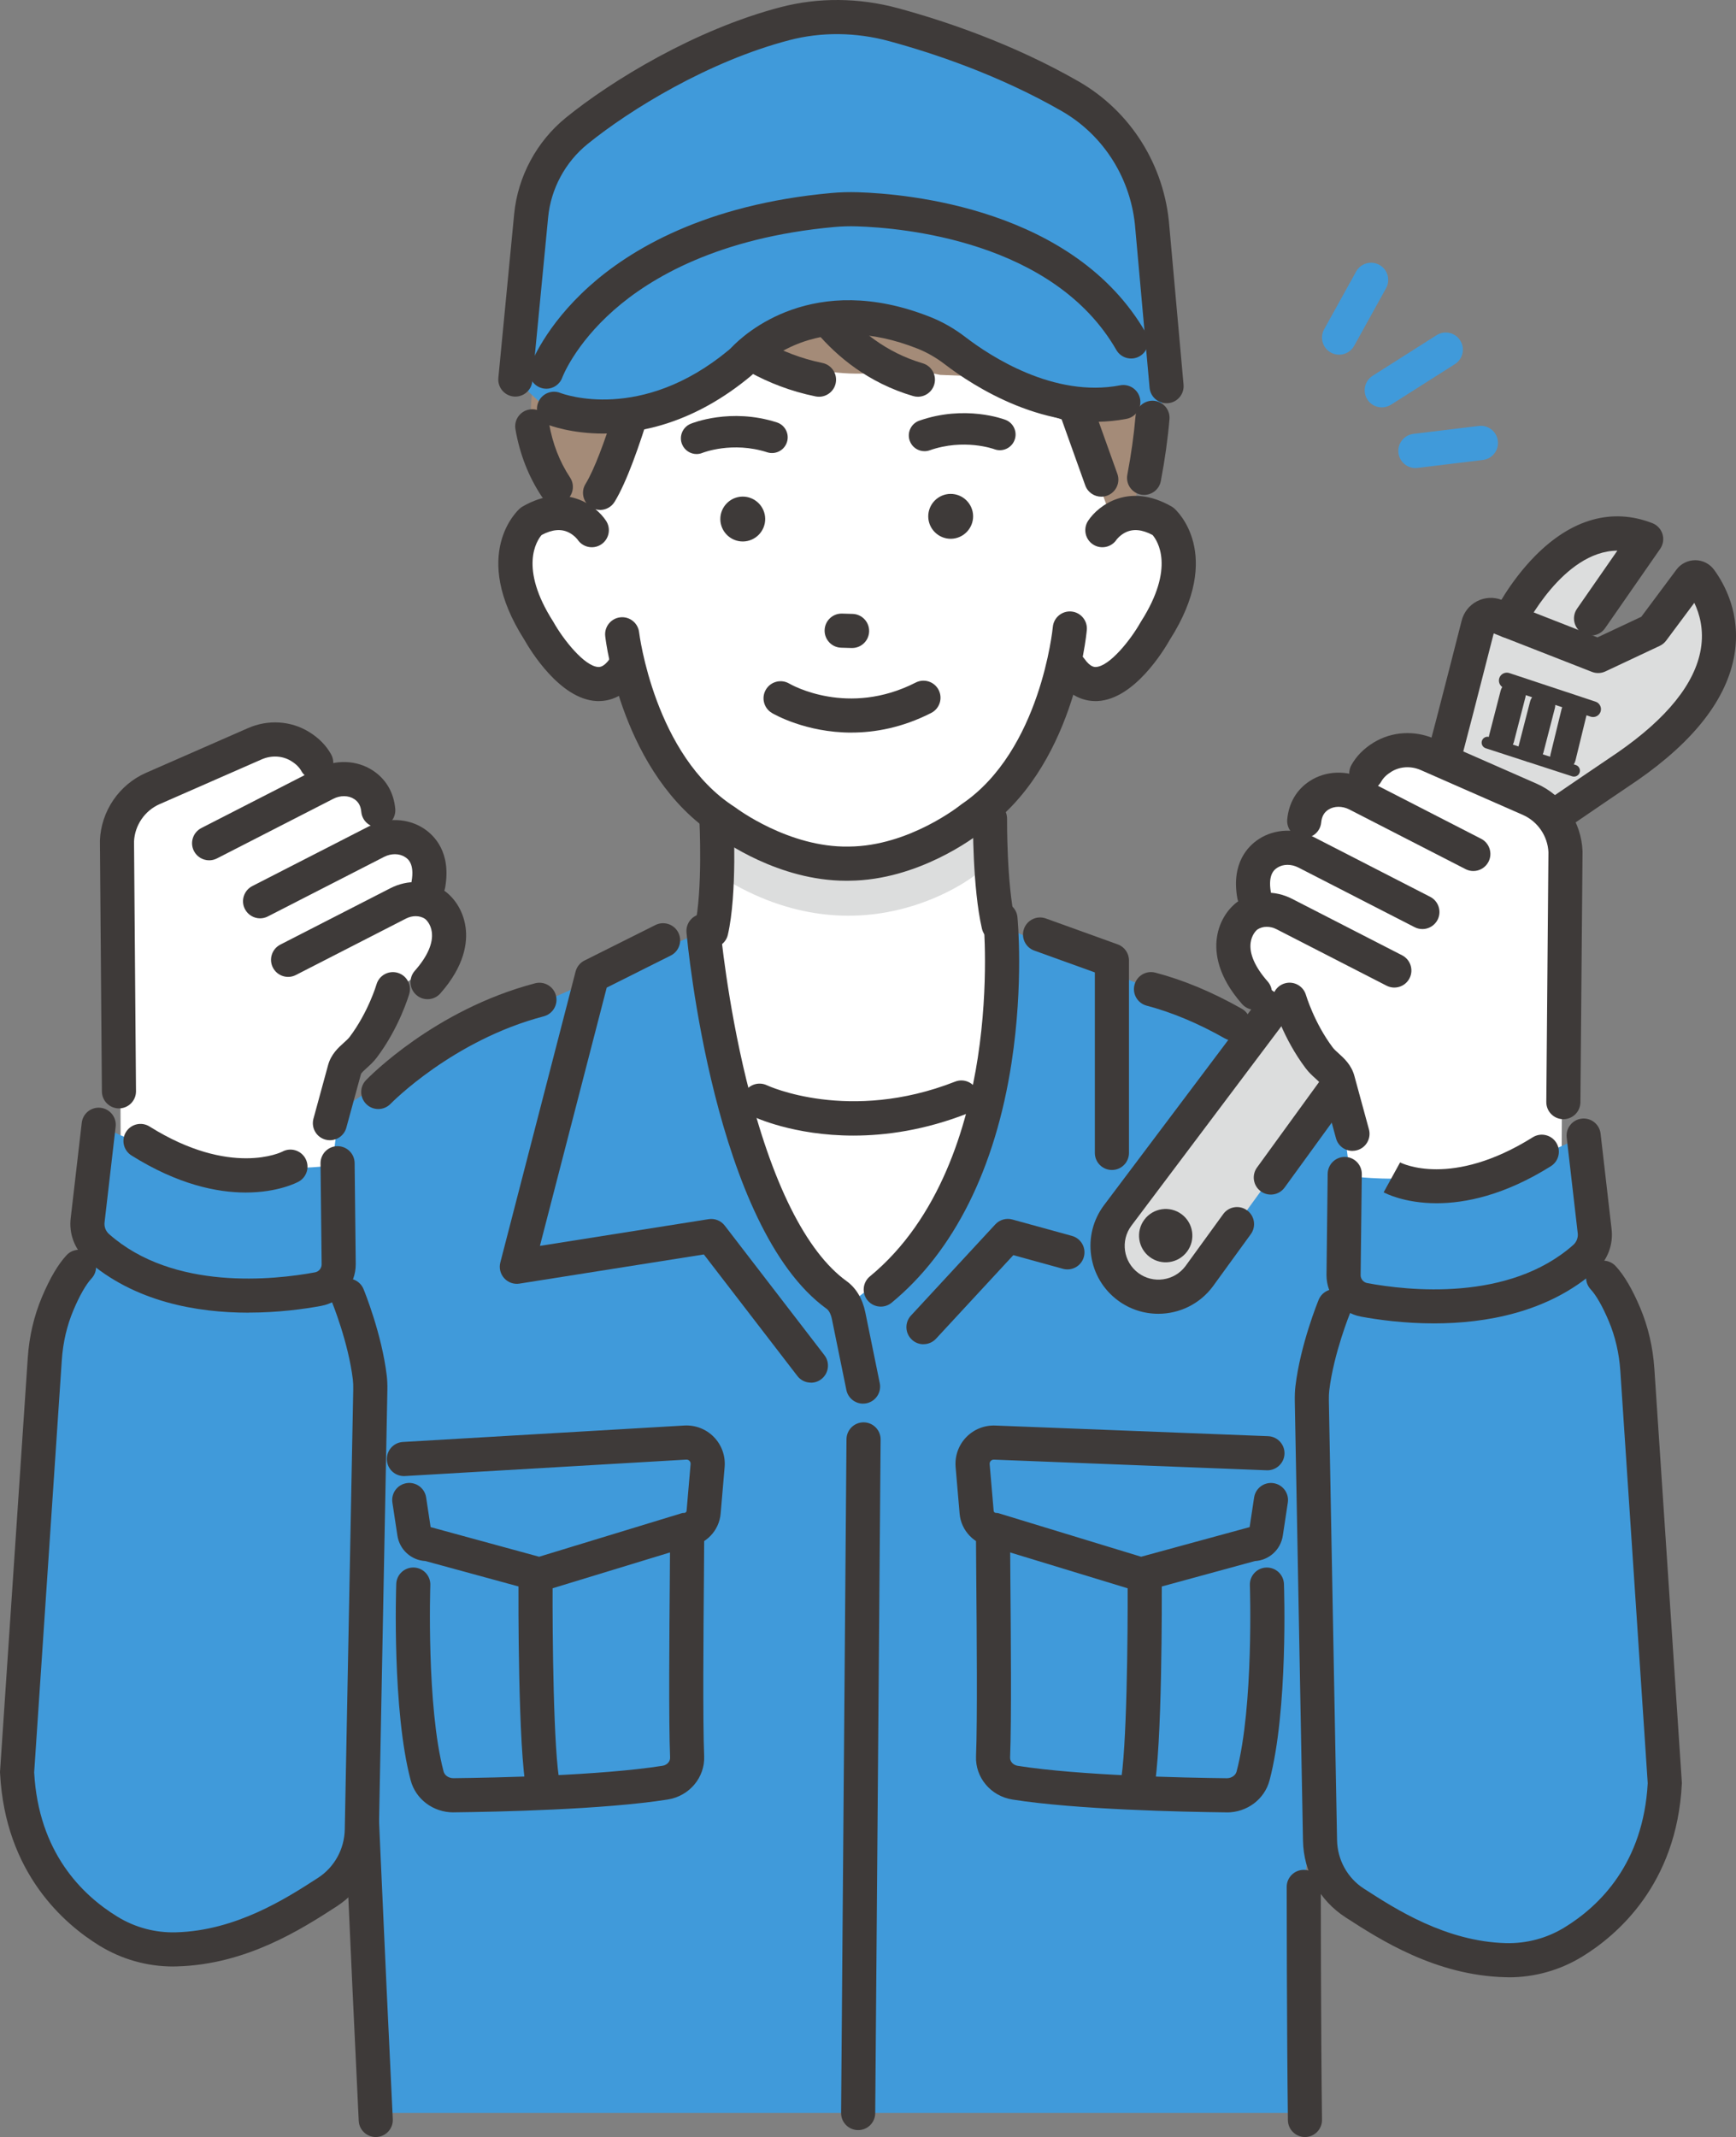
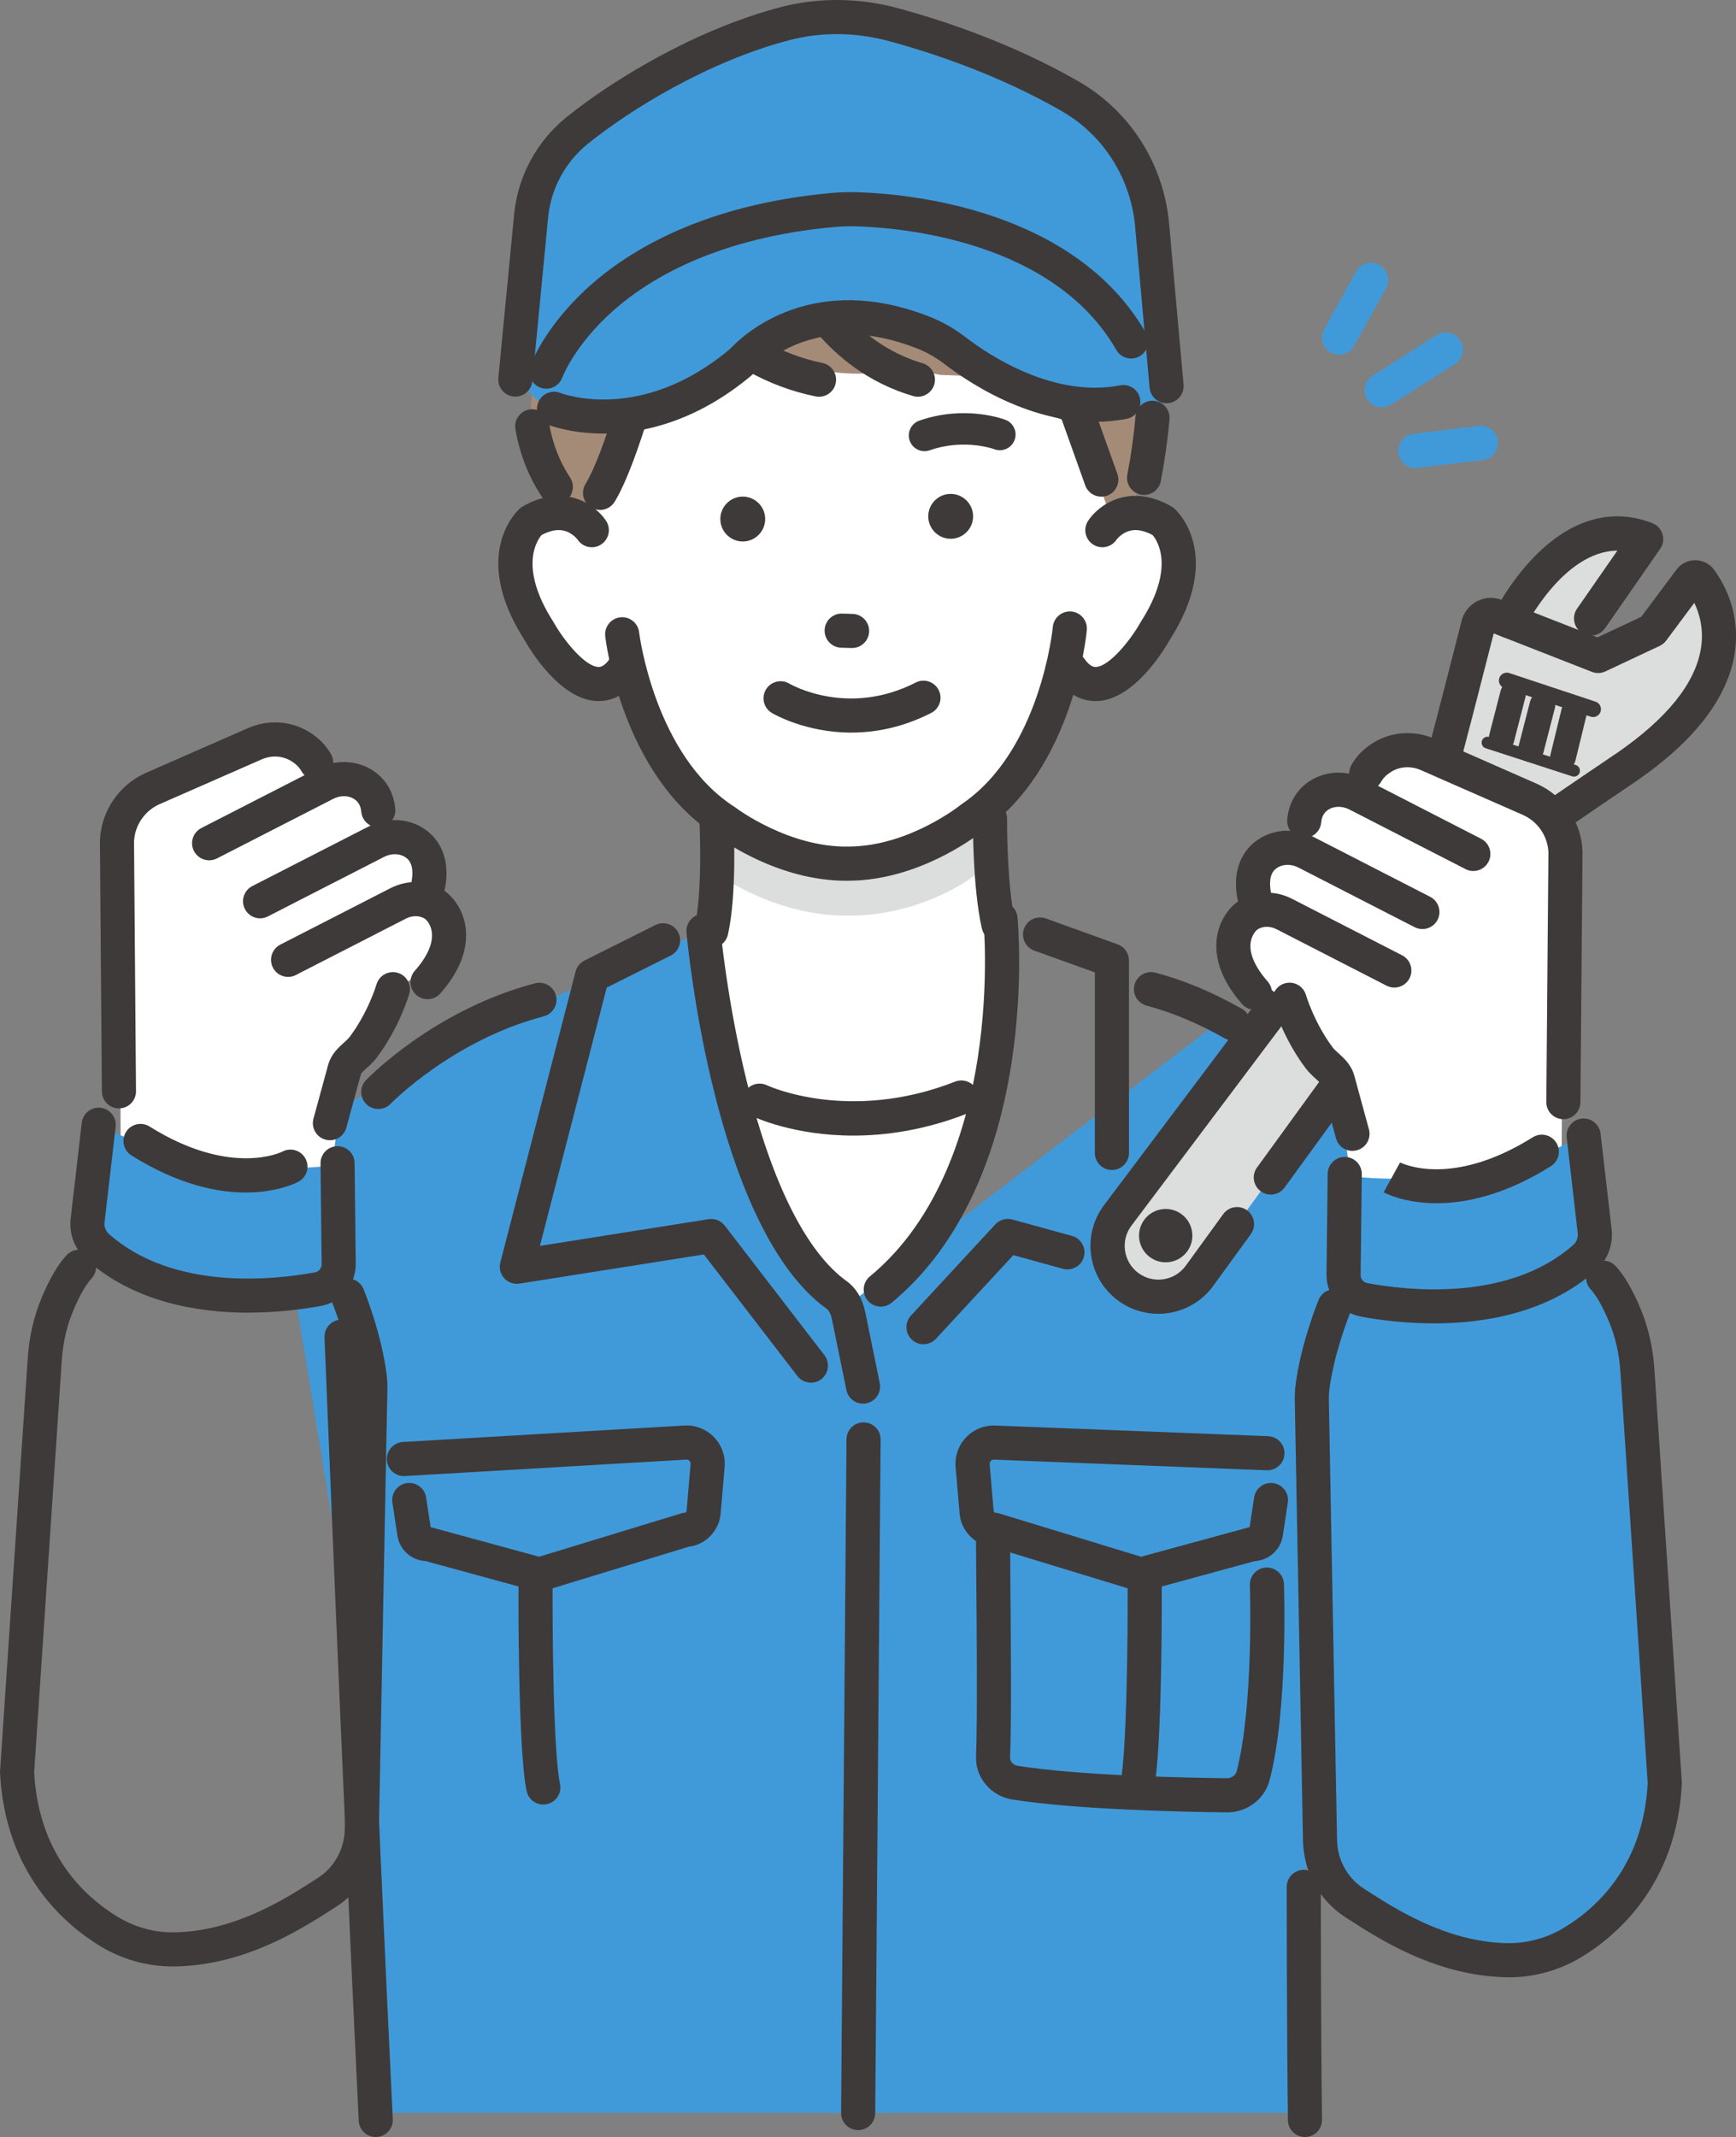
<svg xmlns="http://www.w3.org/2000/svg" id="_レイヤー_2" data-name="レイヤー 2" viewBox="0 0 572.26 704.12">
  <rect x="0" y="0" width="572.26" height="704.12" fill="#808080" stroke="none" />
  <defs>
    <style>
      .cls-1 {
        fill: #3e3a39;
      }

      .cls-2 {
        fill: #fff;
      }

      .cls-3 {
        fill: #409ada;
      }

      .cls-4 {
        fill: #dcdddd;
      }

      .cls-5 {
        fill: #a48b78;
      }
    </style>
  </defs>
  <g id="_レイヤー_1-2" data-name="レイヤー 1">
    <g>
      <g>
        <path class="cls-3" d="M455.5,134.23c-1.87,0-3.7-.93-4.77-2.62-1.67-2.63-.89-6.12,1.74-7.79l21.09-13.38c2.63-1.67,6.12-.89,7.79,1.74,1.67,2.63.89,6.12-1.74,7.79l-21.09,13.38c-.94.59-1.98.88-3.02.88Z" />
        <path class="cls-3" d="M441.43,116.87c-.93,0-1.86-.23-2.73-.71-2.73-1.51-3.71-4.95-2.2-7.68l10.53-19c1.51-2.73,4.95-3.71,7.68-2.2,2.73,1.51,3.71,4.95,2.2,7.68l-10.53,19c-1.03,1.86-2.96,2.91-4.94,2.91Z" />
        <path class="cls-3" d="M466.59,154.22c-2.81,0-5.25-2.1-5.6-4.97-.38-3.1,1.83-5.91,4.92-6.29l21.56-2.62c3.09-.38,5.91,1.83,6.29,4.92.38,3.1-1.83,5.91-4.92,6.29l-21.56,2.62c-.23.03-.46.04-.69.04Z" />
      </g>
-       <polygon class="cls-3" points="329.15 304.7 427.46 346.19 413.96 420.1 295.38 422.16 329.15 304.7" />
      <polygon class="cls-3" points="231.9 306.74 130.17 351.83 143.67 425.73 262.25 427.8 231.9 306.74" />
      <path class="cls-3" d="M456.77,357.46s29.11,17.08,37.43,36.01l3.33,22.92,7.62,95.26-80.7-1.91,32.32-152.28Z" />
      <path class="cls-2" d="M236.15,240.34s5.31,45.2,0,65.41l-2.32,40.44,50.63,115.39,48.06-115.28-2.73-32.25-3.45-12.34s-.91-24.72,3.58-48.28l-57.95-20.61-35.82,7.53Z" />
      <polygon class="cls-3" points="426.9 696.19 429.77 621.71 461 379.87 403.34 335.5 280.38 429.29 151.5 340.55 89.5 379.87 121.5 573.1 123.93 696.19 426.9 696.19" />
      <path class="cls-2" d="M312.36,47.25s-86.09-38.63-129.13,37.58l-7.39,30.57s-5.07,48.91,21.97,57.81l93.79-26.58,20.76-99.38Z" />
      <path class="cls-2" d="M386.36,175.9c-9.84-12.12-23.2-4.05-23.2-4.05l-.59-62.53-38.35-20.39-43.97.57-6.02.08-43.97.57-37.82,21.37,1.07,65.35s-12.57-12.08-22.1.29c0,0-12.41,27.13,24.1,51.69,0,0,9.89-2.49,12.26-6.8,0,0,18.28,66.29,71.99,62.68,53.78,2.22,71.13-63.42,71.13-63.42,2.48,4.25,11.66,5.38,11.66,5.38,39.13-25.26,23.82-50.78,23.82-50.78Z" />
      <path class="cls-2" d="M188.65,168.93s-39.65-78.62,31.93-121.29c0,0,46.03-26.11,94.32,3.09,0,0,72.64,2.24,64.82,74.89l-13.15,48.31-177.93-4.99Z" />
      <path class="cls-5" d="M313.65,47.72c-90.04-33.88-154.76,58.41-135.21,109.72l6.73,12.97,6.04,2.79,5.03-10.76,24.77-65s37.5,34.07,77.25,23.71l11.66,2.37,23.45.92,20.02,10.67,12.69,34.96,7.63-1.04,1.88-12.74c19.25-101.28-51.73-105.2-51.73-105.2l-10.23-3.37Z" />
      <path class="cls-4" d="M236.15,269.73s54.41,28.62,85.44-3.43l.15,21.82s-35.93,29.01-81.53,2.26l-4.06-20.64Z" />
      <path class="cls-1" d="M278.86,290.19c-22.23,0-40.68-13.26-42.96-14.97-30.79-19.86-36.18-63.73-36.39-65.59-.36-3.08,1.86-5.87,4.94-6.23,3.09-.36,5.87,1.86,6.23,4.94.05.4,5.06,40.63,31.47,57.53.14.09.27.18.4.28.17.13,17.5,13.16,37.2,12.78.03,0,.05,0,.08,0,19.84-.11,36.69-13.6,36.86-13.74.13-.1.26-.2.39-.29,25.97-17.57,29.94-57.92,29.98-58.33.28-3.09,3.02-5.36,6.11-5.09,3.09.28,5.37,3.01,5.09,6.1-.17,1.87-4.42,45.86-34.69,66.51-2.27,1.79-20.93,15.94-43.64,16.09-.36,0-.72.01-1.08.01Z" />
      <path class="cls-1" d="M280.67,241.38c-15.09,0-25.57-6.08-26.23-6.47-2.67-1.59-3.55-5.04-1.96-7.71,1.58-2.66,5.02-3.54,7.69-1.97.82.47,19.43,11.02,41.69-.34,2.77-1.41,6.15-.31,7.56,2.45,1.41,2.77.31,6.15-2.45,7.56-9.51,4.85-18.52,6.47-26.3,6.47Z" />
      <path class="cls-1" d="M313.48,177.52h0c-4.07.05-7.44-3.23-7.49-7.3h0c-.05-4.07,3.23-7.44,7.3-7.49h0c4.07-.05,7.44,3.23,7.49,7.3h0c.05,4.07-3.23,7.44-7.3,7.49Z" />
      <path class="cls-1" d="M244.94,178.41h0c-4.07.05-7.44-3.23-7.49-7.3h0c-.05-4.07,3.23-7.44,7.3-7.49h0c4.07-.05,7.44,3.23,7.49,7.3h0c.05,4.07-3.23,7.44-7.3,7.49Z" />
      <path class="cls-1" d="M280.88,213.51c-.06,0-.11,0-.17,0l-3.43-.1c-3.1-.09-5.54-2.68-5.45-5.79.09-3.1,2.67-5.55,5.79-5.45l3.43.1c3.1.09,5.54,2.68,5.45,5.79-.09,3.05-2.59,5.45-5.62,5.45Z" />
      <path class="cls-1" d="M197.8,168.01c-1.01,0-2.02-.27-2.94-.83-2.65-1.63-3.47-5.09-1.84-7.74,5.87-9.55,13.57-37.32,16.04-47.21.75-3.01,3.81-4.85,6.82-4.09,3.01.75,4.85,3.8,4.09,6.82-.38,1.52-9.39,37.4-17.37,50.38-1.06,1.73-2.91,2.68-4.79,2.68Z" />
      <path class="cls-1" d="M183.23,166.06c-1.82,0-3.61-.88-4.69-2.52-4.31-6.5-7.22-13.94-8.63-22.11-.53-3.06,1.52-5.97,4.58-6.5,3.06-.53,5.97,1.52,6.5,4.58,1.15,6.62,3.48,12.62,6.92,17.81,1.72,2.59,1.01,6.08-1.58,7.79-.96.63-2.04.94-3.1.94Z" />
      <path class="cls-1" d="M361.11,231c-3.61,0-8.55-1.4-12.87-7.49-1.8-2.53-1.2-6.04,1.34-7.84,2.53-1.8,6.04-1.2,7.84,1.34,2.01,2.84,3.39,2.77,3.84,2.75,4.51-.23,11.43-8.9,14.69-14.68.05-.09.11-.19.16-.27,11.39-17.82,5.41-26.68,3.82-28.54-3.47-1.83-6.41-2.1-8.96-.83-1.82.91-2.88,2.33-2.89,2.34-1.71,2.59-5.2,3.31-7.79,1.6-2.59-1.71-3.31-5.2-1.6-7.79,3.38-5.13,13.48-12.73,27.48-4.72.32.19.63.4.91.65.69.6,16.55,14.98-1.42,43.21-2.04,3.6-11.76,19.62-23.82,20.26-.24.01-.49.02-.74.02Z" />
      <path class="cls-1" d="M197.36,231c3.61,0,8.55-1.4,12.87-7.49,1.8-2.53,1.2-6.04-1.34-7.84-2.53-1.8-6.04-1.2-7.84,1.34-2.01,2.84-3.39,2.77-3.84,2.75-4.51-.23-11.43-8.9-14.69-14.68-.05-.09-.11-.19-.16-.27-11.39-17.82-5.41-26.68-3.82-28.54,3.47-1.83,6.41-2.1,8.96-.83,1.82.91,2.88,2.33,2.89,2.34,1.71,2.59,5.2,3.31,7.79,1.6,2.59-1.71,3.31-5.2,1.6-7.79-3.38-5.13-13.48-12.73-27.48-4.72-.32.19-.63.4-.91.65-.69.6-16.55,14.98,1.42,43.21,2.04,3.6,11.76,19.62,23.82,20.26.24.01.49.02.74.02Z" />
      <path class="cls-1" d="M234.45,312.36c-.42,0-.85-.05-1.27-.15-3.03-.7-4.91-3.72-4.21-6.75,2.79-12.05,1.58-35.21,1.57-35.44-.17-3.1,2.21-5.75,5.31-5.92,3.08-.18,5.75,2.21,5.92,5.31.05,1.01,1.3,25-1.84,38.58-.6,2.6-2.92,4.36-5.47,4.36Z" />
      <path class="cls-1" d="M329.15,310.32c-2.56,0-4.87-1.76-5.47-4.36-3.11-13.46-2.96-35.36-2.95-36.28.03-3.09,2.54-5.57,5.62-5.57.02,0,.03,0,.05,0,3.1.03,5.6,2.56,5.57,5.67,0,.21-.15,21.5,2.66,33.65.7,3.03-1.18,6.05-4.21,6.75-.43.1-.85.15-1.27.15Z" />
      <path class="cls-1" d="M181.09,94.52c-.77,0-1.55-.16-2.3-.5-2.83-1.27-4.09-4.59-2.82-7.42.4-.89,10.05-22.03,32.3-38.11,13.15-9.5,27.96-15.24,44.03-17.07,19.84-2.26,41.56,1.5,64.55,11.18,2.86,1.21,4.21,4.5,3,7.36-1.21,2.86-4.5,4.21-7.36,3-38.05-16.01-70.78-14.54-97.26,4.38-19.97,14.27-28.92,33.67-29,33.87-.94,2.08-2.99,3.31-5.13,3.31Z" />
      <path class="cls-1" d="M269.98,130.72c-.37,0-.75-.04-1.13-.11-33.15-6.75-49.37-32.67-50.04-33.77-1.62-2.65-.79-6.11,1.86-7.73,2.64-1.62,6.1-.8,7.72,1.84h0c.14.23,14.48,22.89,42.71,28.64,3.04.62,5.01,3.59,4.39,6.63-.54,2.66-2.89,4.5-5.5,4.5Z" />
      <path class="cls-1" d="M302.58,130.72c-.52,0-1.06-.07-1.59-.23-29.64-8.7-41.15-34.94-41.62-36.06-1.22-2.86.11-6.16,2.96-7.38,2.85-1.22,6.15.1,7.37,2.95h0c.1.22,10.03,22.53,34.46,29.7,2.98.88,4.69,4,3.81,6.98-.72,2.45-2.96,4.04-5.39,4.04Z" />
      <path class="cls-1" d="M363.03,163.65c-2.31,0-4.47-1.43-5.29-3.73l-7.78-21.75c-25.24-7.52-41.65-33.36-42.37-34.5-1.65-2.63-.85-6.1,1.78-7.75,2.63-1.64,6.1-.85,7.75,1.78h0c.16.25,16.04,25.13,38.4,30.31,1.86.43,3.38,1.78,4.03,3.58l8.78,24.54c1.05,2.92-.48,6.14-3.4,7.19-.63.22-1.27.33-1.89.33Z" />
      <path class="cls-1" d="M502.26,448.6c-3.11,0-5.62-2.52-5.62-5.62,0-52.27-14.06-62.91-21.61-68.62-.65-.49-1.26-.96-1.82-1.4-2.43-1.94-2.82-5.48-.88-7.9,1.94-2.43,5.48-2.82,7.9-.88.49.39,1.02.79,1.59,1.22,9.11,6.89,26.07,19.72,26.07,77.59,0,3.11-2.52,5.62-5.62,5.62Z" />
      <path class="cls-1" d="M430.17,704.12c-3.07,0-5.58-2.47-5.62-5.55-.38-30.03-.4-76.39-.4-76.86,0-3.11,2.52-5.62,5.62-5.62h0c3.1,0,5.62,2.52,5.62,5.62,0,.46.02,46.76.4,76.72.04,3.1-2.45,5.65-5.55,5.69h-.07Z" />
      <path class="cls-1" d="M123.86,704.12c-2.98,0-5.47-2.34-5.61-5.35-5.39-110.85-11.22-256.67-11.28-258.13-.12-3.1,2.29-5.72,5.39-5.84,3.12-.14,5.72,2.29,5.84,5.39.06,1.46,5.89,147.24,11.28,258.03.15,3.1-2.24,5.74-5.34,5.89-.09,0-.19,0-.28,0Z" />
      <g>
        <path class="cls-3" d="M383.09,134.47l-3.24-59.48c-1.36-18-11.43-34.28-27.09-43.27-21.44-12.31-43.73-19.66-58.2-23.58-11.72-3.18-24.08-3.41-35.83-.34-27.73,7.25-54.52,23.86-68.64,35.32-8.55,6.93-13.97,16.99-15.02,27.94l-5.21,53.99,10.46,9.65s29.12,11.57,61.18-15.03c.52-.43,1.01-.89,1.47-1.38,3.54-3.71,23.96-22.69,59.37-8.6,3.66,1.46,7.08,3.46,10.21,5.86,8.52,6.54,31.29,21.58,55.45,16.93l15.08,1.98Z" />
        <path class="cls-1" d="M384.54,132.86c-2.88,0-5.33-2.2-5.59-5.12l-4.7-52.33c-1.23-16.29-10.31-30.8-24.28-38.82-20.76-11.92-42.39-19.1-56.87-23.03-10.97-2.98-22.36-3.09-32.93-.32-26.47,6.92-52.38,22.77-66.51,34.24-7.34,5.95-12.07,14.74-12.97,24.12l-5.21,53.99c-.3,3.09-3.06,5.35-6.14,5.06-3.09-.3-5.36-3.05-5.06-6.14l5.21-53.99c1.19-12.35,7.42-23.93,17.08-31.77,15.01-12.18,42.55-29.02,70.76-36.39,12.47-3.26,25.86-3.14,38.72.35,15.12,4.1,37.72,11.62,59.52,24.13,17.19,9.87,28.37,27.69,29.89,47.68l4.69,52.22c.28,3.09-2,5.83-5.1,6.1-.17.02-.34.02-.51.02Z" />
        <path class="cls-1" d="M180.09,128.08c-.63,0-1.27-.11-1.89-.33-2.93-1.04-4.45-4.27-3.41-7.2.19-.53,4.76-13.04,19.52-26.27,13.29-11.91,37.91-26.9,79.77-30.69,2.82-.26,5.77-.34,8.75-.25,16.3.51,71.32,5.34,94.91,46.36,1.55,2.69.62,6.13-2.07,7.68-2.69,1.55-6.13.62-7.68-2.07-20.69-35.97-70.68-40.27-85.51-40.73-2.53-.08-5.02,0-7.39.21-38.35,3.48-60.71,16.8-72.72,27.37-12.92,11.37-16.97,22.09-17.01,22.2-.82,2.3-2.98,3.73-5.28,3.73Z" />
        <path class="cls-1" d="M199,142.86c-10.79,0-17.83-2.7-18.44-2.94-2.89-1.15-4.3-4.42-3.15-7.3,1.14-2.88,4.4-4.29,7.28-3.16,1.14.44,26.68,9.82,55.53-14.12.33-.27.67-.59.99-.93,4.16-4.36,26.86-25.32,65.52-9.94,4.03,1.6,7.92,3.83,11.55,6.62,8.04,6.17,29.11,20.07,50.96,15.87,3.05-.59,6,1.41,6.58,4.46.59,3.05-1.41,6-4.46,6.58-26.34,5.07-50.68-10.9-59.93-17.99-2.81-2.16-5.8-3.87-8.86-5.1-31.95-12.71-49.94,3.81-53.23,7.25-.63.66-1.28,1.27-1.95,1.82-18.37,15.25-35.9,18.87-48.4,18.87Z" />
      </g>
      <path class="cls-1" d="M177.9,524.62l-37.67-10.28c-4.64-.25-8.51-3.69-9.23-8.39l-1.65-10.88c-.47-3.07,1.64-5.94,4.72-6.4,3.07-.47,5.94,1.65,6.4,4.72l1.48,9.77,35.77,9.76,47.21-14.4.68-.04c.38-.02.69-.32.72-.7l1.32-15.38c.04-.52-.18-.87-.38-1.07-.2-.21-.54-.45-1.06-.41l-92.74,5.42c-3.11.17-5.76-2.19-5.94-5.29-.18-3.1,2.19-5.76,5.29-5.94l92.74-5.42c3.66-.21,7.22,1.17,9.78,3.8,2.56,2.63,3.84,6.23,3.53,9.88l-1.32,15.37c-.49,5.66-4.95,10.22-10.53,10.89l-49.12,14.98Z" />
      <path class="cls-1" d="M179.09,594.57c-2.59,0-4.92-1.8-5.49-4.44-2.9-13.42-2.7-65.3-2.69-67.5.01-3.1,2.53-5.6,5.62-5.6h.03c3.11.01,5.61,2.54,5.6,5.65-.07,14.66.24,54.92,2.44,65.07.66,3.04-1.27,6.03-4.31,6.68-.4.09-.8.13-1.19.13Z" />
-       <path class="cls-1" d="M149.46,597.15c-6.66,0-12.44-4.33-14.09-10.58-6.12-23.14-4.81-62.99-4.75-64.68.11-3.1,2.71-5.52,5.81-5.42,3.1.11,5.53,2.71,5.42,5.81-.01.4-1.31,39.88,4.38,61.41.34,1.28,1.69,2.2,3.22,2.2.01,0,.03,0,.04,0,13.92-.16,48.5-.87,68.89-4.09,1.49-.23,2.57-1.4,2.51-2.71-.49-12.06-.24-41.47-.09-59.05.05-5.92.09-10.59.09-13.04,0-3.11,2.52-5.62,5.62-5.62s5.62,2.52,5.62,5.62c0,2.5-.04,7.19-.09,13.14-.15,17.47-.4,46.71.08,58.49.29,7.01-4.87,13.15-11.99,14.28-21.12,3.34-56.35,4.07-70.52,4.23-.06,0-.11,0-.17,0Z" />
      <path class="cls-1" d="M375.98,524.62l-49.12-14.98c-5.58-.68-10.04-5.23-10.53-10.89l-1.32-15.37c-.31-3.65.97-7.25,3.53-9.88,2.54-2.61,6.08-3.99,9.72-3.8l89.76,3.5c3.1.12,5.52,2.73,5.4,5.84-.12,3.1-2.76,5.51-5.84,5.4l-89.91-3.51c-.51-.04-.86.21-1.06.41-.2.2-.43.56-.38,1.07l1.32,15.37c.03.38.34.68.72.7l.68.04,47.21,14.4,35.77-9.76,1.48-9.77c.47-3.07,3.33-5.18,6.4-4.71,3.07.47,5.18,3.33,4.71,6.4l-1.65,10.88c-.71,4.7-4.59,8.14-9.23,8.39l-37.67,10.28Z" />
      <path class="cls-1" d="M374.79,594.57c-.39,0-.79-.04-1.19-.13-3.04-.66-4.96-3.65-4.31-6.68,2.19-10.15,2.5-50.41,2.43-65.07-.01-3.11,2.49-5.63,5.6-5.65h.03c3.09,0,5.61,2.5,5.62,5.6.01,2.2.21,54.08-2.69,67.5-.57,2.64-2.9,4.44-5.49,4.44Z" />
      <path class="cls-1" d="M404.42,597.15c-.06,0-.11,0-.17,0-14.17-.16-49.4-.89-70.52-4.23-7.12-1.13-12.28-7.26-11.99-14.28.48-11.78.23-41.02.08-58.49-.05-5.94-.09-10.64-.09-13.14,0-3.11,2.52-5.62,5.62-5.62s5.62,2.52,5.62,5.62c0,2.45.04,7.12.09,13.04.15,17.58.41,46.99-.09,59.05-.05,1.31,1.03,2.47,2.51,2.71,20.39,3.22,54.97,3.94,68.89,4.09.01,0,.03,0,.04,0,1.53,0,2.88-.92,3.22-2.2,5.69-21.53,4.4-61.02,4.38-61.41-.11-3.1,2.32-5.71,5.42-5.81.07,0,.13,0,.2,0,3.02,0,5.51,2.39,5.62,5.43.06,1.69,1.37,41.54-4.75,64.68-1.65,6.25-7.43,10.58-14.09,10.58Z" />
      <path class="cls-1" d="M377.15,163.07c-.35,0-.7-.03-1.05-.1-3.05-.58-5.06-3.52-4.48-6.57,1.27-6.68,2.17-13.15,2.69-19.23.26-3.09,2.98-5.38,6.08-5.12,3.09.27,5.39,2.99,5.12,6.08-.55,6.46-1.51,13.31-2.85,20.36-.51,2.7-2.87,4.58-5.52,4.58Z" />
      <path class="cls-1" d="M284.5,462.48c-2.62,0-4.96-1.84-5.5-4.5l-4.76-23.31c-.33-1.62-.96-2.87-1.74-3.43-37.03-26.72-45.84-120.04-46.2-124-.28-3.09,2-5.83,5.09-6.1,3.1-.28,5.83,2,6.11,5.09.02.23,2.18,23.61,8.57,49.71,8.25,33.67,19.66,56.55,33.01,66.18,3.12,2.25,5.26,5.82,6.17,10.3l4.76,23.31c.62,3.04-1.34,6.01-4.38,6.63-.38.08-.76.11-1.13.11Z" />
      <path class="cls-1" d="M290.34,430.51c-1.62,0-3.23-.7-4.35-2.05-1.97-2.4-1.63-5.94.77-7.91,23.16-19.06,32.12-49.69,35.56-72.03,3.8-24.69,1.9-45.05,1.88-45.25-.3-3.09,1.96-5.84,5.05-6.14,3.08-.3,5.84,1.96,6.14,5.04.09.88,2.06,21.75-1.91,47.79-5.33,34.94-19.01,62.36-39.57,79.27-1.05.86-2.31,1.28-3.57,1.28Z" />
      <path class="cls-1" d="M281.3,374.16c-19.73,0-32.56-6.05-33.37-6.44-2.8-1.35-3.96-4.72-2.61-7.51,1.35-2.79,4.71-3.96,7.5-2.62.3.14,27.04,12.51,62.03-1.21,2.89-1.14,6.15.29,7.29,3.18,1.13,2.89-.29,6.15-3.18,7.29-14.05,5.51-26.88,7.31-37.65,7.31Z" />
      <path class="cls-1" d="M267.31,455.56c-1.69,0-3.35-.75-4.46-2.19l-30.83-40.05-60.77,9.61c-1.87.3-3.77-.37-5.04-1.77-1.27-1.4-1.76-3.35-1.28-5.19l24.81-95.87c.41-1.57,1.47-2.89,2.93-3.62l23.39-11.7c2.78-1.39,6.15-.26,7.55,2.51,1.39,2.78.27,6.16-2.51,7.55l-21.1,10.56-22.02,85.1,55.6-8.8c2.03-.33,4.08.49,5.33,2.12l32.86,42.7c1.89,2.46,1.43,5.99-1.03,7.89-1.02.79-2.23,1.17-3.43,1.17Z" />
      <path class="cls-1" d="M304.42,442.91c-1.37,0-2.74-.49-3.82-1.5-2.28-2.11-2.42-5.67-.31-7.95l27.81-30.05c1.43-1.54,3.59-2.16,5.62-1.6l19.64,5.4c2.99.82,4.75,3.92,3.93,6.91-.82,3-3.92,4.75-6.91,3.93l-16.34-4.5-25.49,27.54c-1.11,1.2-2.62,1.8-4.13,1.8Z" />
      <path class="cls-1" d="M366.53,385.49c-3.11,0-5.62-2.52-5.62-5.62v-59.47l-19.97-7.2c-2.92-1.05-4.44-4.28-3.38-7.2,1.05-2.92,4.28-4.43,7.2-3.38l23.69,8.54c2.23.8,3.71,2.92,3.71,5.29v63.42c0,3.11-2.52,5.62-5.62,5.62Z" />
      <g>
        <g>
          <g>
            <path class="cls-4" d="M536.42,252.57c42.49-29.41,29.37-54.29,24.05-61.54-.83-1.13-2.51-1.12-3.34,0l-12.43,16.67-17.91,8.42-33.78-13.22c-2.44-.95-5.16.47-5.76,3.02,0,0-14.03,55.22-14.84,56.31l-104.01,138.25c-5.53,7.42-4,17.91,3.41,23.44h0c7.42,5.53,17.91,4,23.44-3.41l102.72-141.42c.81-1.09,38.44-26.52,38.44-26.52Z" />
            <path class="cls-4" d="M497.43,204.64s18.33-37.51,45.21-27.02l-23.33,35.58-21.88-8.56Z" />
            <path class="cls-1" d="M497.43,210.26c-.83,0-1.67-.18-2.46-.57-2.79-1.36-3.95-4.73-2.58-7.52.2-.42,5.08-10.3,13.57-18.92,12.09-12.28,25.49-16.04,38.74-10.87,1.6.63,2.83,1.95,3.33,3.6.5,1.65.22,3.43-.76,4.85l-18.17,26.15c-1.77,2.55-5.27,3.18-7.83,1.41-2.55-1.77-3.18-5.28-1.41-7.83l13.29-19.13c-17.93.11-30.52,25.38-30.66,25.67-.98,2-2.98,3.16-5.06,3.16Z" />
            <path class="cls-1" d="M381.81,432.87c-4.65,0-9.34-1.44-13.35-4.43-4.79-3.57-7.9-8.8-8.76-14.71-.86-5.91.63-11.81,4.2-16.6l103.53-137.61c1.6-5.09,9.52-35.85,14.37-54.93.67-2.78,2.5-5.13,5.03-6.46,2.55-1.34,5.55-1.51,8.23-.46l31.53,12.34,14.45-6.79,11.59-15.54c1.45-1.95,3.76-3.1,6.19-3.1h.03c2.43,0,4.73,1.18,6.17,3.13,3.47,4.73,8.96,14.65,6.73,27.99-2.42,14.46-13.23,28.43-32.11,41.5-.02.01-.03.02-.05.03-12.96,8.76-33.94,23.06-37.44,25.72l-78.69,108.33c-1.82,2.51-5.34,3.07-7.85,1.24-2.51-1.82-3.07-5.34-1.24-7.85l79.09-108.89s.03-.04.04-.06c.71-.95,1.38-1.85,39.77-27.8,16.28-11.27,25.5-22.75,27.4-34.09,1.05-6.28-.37-11.49-2.15-15.21l-9.28,12.45c-.55.74-1.28,1.33-2.12,1.73l-17.91,8.42c-1.4.66-3,.71-4.44.15l-32.38-12.67c-.98,3.84-3.86,15.13-6.77,26.39-7.49,28.95-7.76,29.31-8.66,30.51l-104.02,138.27c-3.65,4.9-2.64,11.88,2.28,15.55,4.91,3.66,11.88,2.65,15.55-2.24l12.46-17.16c1.82-2.51,5.34-3.07,7.85-1.24,2.51,1.82,3.07,5.34,1.24,7.85l-12.49,17.19s-.03.04-.04.06c-4.39,5.88-11.13,8.99-17.96,8.99ZM492.73,207.22s0,0,0,0c0,0,0,0,0,0Z" />
            <path class="cls-1" d="M520.72,254.53c.33-1.02-.23-2.13-1.25-2.46l-.69-.22c.24-.38.44-.79.55-1.24l3.61-14.78c.01-.05.01-.11.02-.16l1.37.46c1.36.45,2.84-.29,3.29-1.65s-.29-2.84-1.65-3.29l-28.44-9.43c-1.36-.45-2.84.29-3.29,1.65-.36,1.09.04,2.25.91,2.91.02.02.05.02.07.04-.23.37-.43.76-.54,1.2l-3.8,14.73c-.04.17-.07.34-.09.5-.97-.22-1.97.33-2.28,1.29-.27.82.04,1.68.69,2.17.17.12.36.22.56.29l13.25,4.3c.2.08.39.17.6.22.05.01.09.01.14.02l14.51,4.71c1.03.33,2.13-.23,2.46-1.25ZM514.72,233.82l-3.61,14.78c-.06.24-.09.49-.11.73l-2.43-.79c.07-.17.14-.34.19-.52l3.8-14.73c.09-.34.12-.69.12-1.03l2.31.77c-.12.25-.21.52-.28.79ZM499.06,244.39l3.8-14.73c.05-.21.07-.42.1-.62l2.1.7c-.31.42-.55.9-.69,1.44l-3.8,14.73s0,.02,0,.03l-1.88-.61c.16-.29.29-.6.38-.94Z" />
          </g>
          <path class="cls-1" d="M379.01,414.17c-3.89-2.9-4.69-8.42-1.79-12.3,2.9-3.89,8.42-4.69,12.3-1.79,3.89,2.9,4.69,8.42,1.79,12.3-2.9,3.89-8.42,4.69-12.3,1.79Z" />
        </g>
        <path class="cls-2" d="M514.77,386.21l.51-119.26-50.57-19.75s-14.54-1.01-16.72,13.84c0,0-16.58-3.32-19.68,18.87,0,0-15.54-4.35-12.64,18.72,0,0-13.3,6.04-7.47,20.1l14.81,10.12,18.03,27.15,3.83,29.86c34.41,26.9,56.18,10.45,69.91.35Z" />
        <path class="cls-3" d="M522.03,374.15c-36.81,19.37-77.02,13.35-77.02,13.35l-2.12,32.6c-.01,4.01,2.84,7.45,6.78,8.18,14.64,2.72,49.65,6.46,72.65-13.89,2.53-2.24,3.77-5.6,3.31-8.95l-3.61-31.3Z" />
        <path class="cls-3" d="M524.6,414.37c2.74,2.93,9.07,14.29,10.92,18.69,2.44,5.81,3.83,12,4.25,18.28l9.05,136.16c-1.53,29.83-18.55,45.25-30.18,52.36-6.71,4.1-14.49,6.17-22.35,5.97-21.65-.57-39.2-12.07-49.71-18.85-7.01-4.53-11.27-12.29-11.42-20.63l-2.7-144.83c-.03-1.39,0-2.77.17-4.15,1.58-13.15,5.39-31.06,5.39-31.06l54.45,1.18,32.13-13.13Z" />
        <path class="cls-1" d="M473.58,396.45c-10.7,0-16.99-3.34-17.47-3.6l5.42-9.85-.06-.03c.68.35,17.02,8.5,43.79-8.25,2.63-1.65,6.1-.85,7.75,1.78,1.65,2.63.85,6.1-1.78,7.75-15.34,9.6-28.21,12.2-37.65,12.2Z" />
        <path class="cls-1" d="M472.68,436.04c-9.91,0-18.5-1.21-24.03-2.23-6.61-1.23-11.39-7-11.38-13.72l.39-33.34c.04-3.08,2.55-5.56,5.62-5.56h.07c3.11.04,5.59,2.58,5.56,5.69l-.39,33.29c0,1.24.92,2.35,2.19,2.59,13.34,2.48,46.65,6.22,67.9-12.57,1.12-.99,1.67-2.48,1.47-3.97l-.02-.12-3.61-31.3c-.36-3.09,1.86-5.87,4.94-6.23,3.09-.36,5.87,1.86,6.23,4.94l3.6,31.24c.69,5.2-1.24,10.38-5.17,13.85-15.74,13.92-36.46,17.44-53.37,17.44Z" />
        <path class="cls-1" d="M497.36,651.48c-.41,0-.82,0-1.23-.02-22.96-.6-41.28-12.43-52.22-19.49l-.39-.25c-8.57-5.53-13.81-14.97-14-25.25l-2.7-144.83c-.03-1.83.04-3.44.21-4.92,1.65-13.76,7.42-27.88,7.66-28.47,1.18-2.87,4.47-4.24,7.34-3.06,2.87,1.18,4.24,4.47,3.06,7.34h0c-.05.13-5.43,13.32-6.9,25.53-.12.98-.16,2.05-.14,3.38l2.7,144.83c.12,6.53,3.43,12.52,8.85,16.01l.4.25c9.95,6.43,26.61,17.18,46.41,17.7,6.81.17,13.48-1.6,19.27-5.14,11.75-7.18,26.02-21.25,27.48-47.53l-9.03-135.82c-.39-5.84-1.67-11.38-3.82-16.47-2.02-4.79-4.13-8.5-5.95-10.44-2.12-2.27-2.01-5.82.26-7.95,2.27-2.12,5.82-2.01,7.95.26,2.78,2.97,5.51,7.6,8.11,13.77,2.63,6.25,4.2,13.01,4.67,20.09l9.07,136.49-.02.33c-1.69,33.03-21.32,49.81-32.86,56.87-7.3,4.46-15.65,6.81-24.21,6.81Z" />
        <path class="cls-1" d="M515.36,368.76h-.05c-3.11-.03-5.6-2.56-5.58-5.67l.7-82.29c-.24-5.33-3.54-10.15-8.43-12.3l-33.64-14.77c-3.22-1.41-6.83-1.22-9.68.52-1.55.95-2.69,2.05-3.37,3.28-1.5,2.72-4.93,3.7-7.64,2.2-2.72-1.5-3.7-4.92-2.2-7.64,1.63-2.96,4.11-5.46,7.35-7.44,5.98-3.65,13.48-4.11,20.06-1.22l33.64,14.77c8.85,3.89,14.8,12.64,15.15,22.3v.13s0,.13,0,.13l-.7,82.42c-.03,3.09-2.54,5.58-5.62,5.58Z" />
        <path class="cls-1" d="M485.68,286.99c-.86,0-1.74-.2-2.56-.62l-38.34-19.67c-2.31-1.18-5.01-1.16-6.9.07-1.44.94-2.16,2.25-2.36,4.24-.3,3.09-3.06,5.36-6.13,5.06-3.09-.3-5.36-3.04-5.06-6.13.52-5.41,3.08-9.77,7.4-12.59,5.28-3.45,12.25-3.7,18.17-.66l38.34,19.67c2.76,1.42,3.85,4.81,2.44,7.57-1,1.94-2.97,3.06-5.01,3.06Z" />
        <path class="cls-1" d="M468.87,306.11c-.86,0-1.74-.2-2.56-.62l-38.34-19.67c-2.31-1.18-5.02-1.16-6.9.07-.87.57-3.18,2.08-2.14,8.07.53,3.06-1.52,5.97-4.57,6.5-3.06.54-5.97-1.51-6.5-4.57-2.01-11.56,3.57-17.12,7.07-19.41,5.28-3.45,12.25-3.7,18.18-.66l38.34,19.67c2.76,1.42,3.85,4.81,2.44,7.57-1,1.94-2.97,3.06-5.01,3.06Z" />
        <path class="cls-1" d="M413.66,332.72c-1.56,0-3.11-.64-4.22-1.9-8.07-9.14-8.98-16.88-8.32-21.76.82-6.07,4.31-10.31,7.3-12.27,5.09-3.32,11.8-3.57,17.5-.64l36.28,18.61c2.76,1.42,3.85,4.81,2.44,7.57-1.42,2.76-4.8,3.85-7.57,2.44l-36.28-18.61c-2.09-1.07-4.53-1.05-6.22.05-.49.32-1.95,1.8-2.3,4.36-.5,3.66,1.44,8.09,5.6,12.8,2.06,2.33,1.84,5.88-.49,7.94-1.07.94-2.4,1.41-3.72,1.41Z" />
        <path class="cls-1" d="M445.82,379.2c-2.47,0-4.74-1.64-5.42-4.15l-4.79-17.58c-.12-.47-1.11-1.35-1.9-2.06-1.04-.94-2.23-2-3.3-3.43-7.45-9.85-10.59-20.57-10.72-21.02-.86-2.98.86-6.1,3.85-6.96,2.98-.86,6.09.86,6.96,3.84h0c.03.09,2.74,9.23,8.88,17.36.43.56,1.12,1.18,1.85,1.84,1.8,1.62,4.28,3.84,5.25,7.52l4.78,17.53c.82,3-.95,6.09-3.95,6.9-.49.13-.99.2-1.48.2Z" />
      </g>
      <g>
        <path class="cls-2" d="M39.79,382.66l-.44-119.26,50.58-19.72s14.54-1,16.72,13.85c0,0,16.58-3.31,19.67,18.88,0,0,15.54-4.34,12.63,18.73,0,0,13.3,6.05,7.46,20.1l-14.81,10.11-18.05,27.14-3.84,29.86c-34.42,26.88-56.19,10.42-69.91.31Z" />
        <path class="cls-3" d="M32.54,370.59c36.8,19.4,77.01,13.4,77.01,13.4l2.1,32.6c0,4.01-2.84,7.45-6.79,8.18-14.64,2.71-49.66,6.43-72.64-13.93-2.53-2.24-3.77-5.6-3.31-8.95l3.62-31.29Z" />
-         <path class="cls-3" d="M29.95,410.81c-2.75,2.92-9.08,14.29-10.93,18.69-2.45,5.8-3.84,12-4.26,18.28l-9.13,136.15c1.51,29.83,18.53,45.26,30.15,52.38,6.71,4.11,14.49,6.18,22.35,5.98,21.65-.55,39.21-12.04,49.72-18.82,7.02-4.52,11.28-12.28,11.44-20.63l2.79-144.83c.03-1.39,0-2.77-.17-4.15-1.57-13.16-5.38-31.06-5.38-31.06l-54.46,1.15-32.12-13.15Z" />
        <path class="cls-1" d="M81,392.92c-9.44,0-22.32-2.6-37.67-12.22-2.63-1.65-3.43-5.12-1.78-7.75,1.65-2.63,5.12-3.43,7.75-1.78,26.75,16.75,43.56,8.39,43.73,8.3,2.72-1.5,6.14-.5,7.64,2.22,1.5,2.72.5,6.14-2.22,7.64-.48.26-6.76,3.59-17.44,3.59Z" />
        <path class="cls-1" d="M81.93,432.51c-16.93,0-37.68-3.52-53.44-17.47-3.93-3.48-5.85-8.65-5.16-13.86l3.62-31.24c.36-3.09,3.14-5.3,6.23-4.94,3.08.36,5.3,3.15,4.94,6.23l-3.64,31.41c-.21,1.49.34,2.98,1.47,3.97,21.23,18.8,54.55,15.08,67.89,12.61,1.27-.24,2.19-1.34,2.19-2.64l-.37-33.24c-.03-3.11,2.45-5.65,5.56-5.69h.06c3.08,0,5.59,2.48,5.62,5.56l.37,33.29c.02,6.77-4.77,12.54-11.38,13.77-5.51,1.02-14.08,2.22-23.96,2.22Z" />
        <path class="cls-1" d="M57.08,647.93c-8.57,0-16.92-2.35-24.23-6.82-11.54-7.07-31.16-23.86-32.83-56.89l-.02-.33.02-.33,9.13-136.15c.47-7.08,2.05-13.84,4.69-20.09,2.6-6.16,5.33-10.79,8.11-13.76,2.12-2.27,5.68-2.38,7.95-.25,2.26,2.12,2.38,5.68.25,7.95-1.82,1.94-3.93,5.64-5.95,10.43-2.15,5.1-3.44,10.64-3.83,16.47l-9.11,135.82c1.44,26.28,15.71,40.35,27.45,47.54,5.79,3.55,12.47,5.34,19.27,5.15,19.81-.51,36.47-11.25,46.42-17.67l.39-.25c5.42-3.5,8.74-9.48,8.86-16.01l2.79-144.83c.03-1.33-.02-2.4-.13-3.37-1.46-12.25-6.83-25.4-6.88-25.53-1.18-2.87.19-6.16,3.06-7.34,2.87-1.18,6.16.19,7.34,3.06.24.59,6.01,14.71,7.65,28.47.18,1.5.25,3.06.21,4.92l-2.79,144.83c-.2,10.28-5.44,19.72-14.01,25.24l-.39.25c-10.95,7.06-29.27,18.88-52.23,19.46-.4.01-.8.02-1.2.02Z" />
        <path class="cls-1" d="M39.21,365.2c-3.08,0-5.6-2.49-5.62-5.58l-.65-82.55v-.13c.37-9.66,6.32-18.41,15.17-22.29l33.65-14.75c6.58-2.89,14.08-2.43,20.06,1.23,3.24,1.98,5.71,4.49,7.34,7.44,1.5,2.72.51,6.14-2.2,7.64-2.72,1.5-6.14.51-7.64-2.2-.68-1.23-1.81-2.33-3.37-3.28-2.84-1.74-6.46-1.94-9.68-.53l-33.65,14.75c-4.89,2.14-8.19,6.96-8.44,12.29l.65,82.29c.02,3.11-2.47,5.64-5.58,5.67h-.05Z" />
        <path class="cls-1" d="M68.94,283.46c-2.04,0-4.01-1.12-5.01-3.06-1.42-2.76-.32-6.15,2.44-7.57l38.35-19.64c5.93-3.04,12.89-2.78,18.17.67,4.32,2.83,6.88,7.18,7.4,12.59.29,3.09-1.97,5.84-5.06,6.13-3.09.29-5.84-1.97-6.13-5.06-.19-2-.92-3.31-2.35-4.25-1.88-1.23-4.59-1.26-6.89-.07l-38.35,19.64c-.82.42-1.7.62-2.56.62Z" />
        <path class="cls-1" d="M85.74,302.58c-2.04,0-4.01-1.12-5.01-3.06-1.42-2.76-.32-6.15,2.44-7.57l38.35-19.64c5.93-3.04,12.9-2.78,18.17.67,3.5,2.29,9.08,7.86,7.06,19.42-.53,3.06-3.45,5.11-6.51,4.57-3.06-.53-5.11-3.45-4.57-6.51,1.05-5.99-1.27-7.5-2.14-8.07-1.88-1.23-4.59-1.26-6.9-.07l-38.35,19.64c-.82.42-1.7.62-2.56.62Z" />
        <path class="cls-1" d="M140.94,329.22c-1.32,0-2.65-.46-3.72-1.41-2.33-2.06-2.54-5.61-.49-7.94,4.17-4.71,6.11-9.14,5.61-12.8-.34-2.56-1.81-4.04-2.3-4.36-1.69-1.1-4.13-1.13-6.22-.05l-36.29,18.59c-2.76,1.42-6.15.32-7.57-2.44-1.42-2.76-.32-6.15,2.44-7.57l36.29-18.59c5.71-2.92,12.41-2.68,17.5.65,2.99,1.95,6.47,6.2,7.29,12.27.66,4.88-.25,12.62-8.33,21.75-1.11,1.26-2.66,1.9-4.21,1.9Z" />
        <path class="cls-1" d="M108.75,375.69c-.49,0-.99-.06-1.48-.2-3-.82-4.76-3.91-3.94-6.91l4.8-17.57c.96-3.63,3.43-5.85,5.24-7.47.73-.66,1.42-1.28,1.85-1.84,6.15-8.13,8.87-17.26,8.89-17.35.87-2.98,3.99-4.69,6.97-3.83,2.98.87,4.7,3.97,3.83,6.95-.13.45-3.28,11.16-10.73,21.01-1.08,1.42-2.26,2.49-3.31,3.43-.79.71-1.78,1.6-1.89,2.02l-4.81,17.62c-.68,2.5-2.95,4.14-5.42,4.14Z" />
      </g>
      <path class="cls-1" d="M282.89,701.84h-.05c-3.11-.03-5.6-2.56-5.58-5.67l1.78-221.95c.02-3.09,2.54-5.58,5.62-5.58h.05c3.11.03,5.6,2.56,5.58,5.67l-1.78,221.95c-.02,3.09-2.54,5.58-5.62,5.58Z" />
      <path class="cls-1" d="M124.7,365.41c-1.4,0-2.81-.52-3.9-1.57-2.24-2.15-2.31-5.7-.16-7.94.91-.94,22.59-23.22,55.75-31.92,3-.79,6.08,1.01,6.87,4.01.79,3-1.01,6.08-4.01,6.87-30,7.86-50.3,28.63-50.5,28.83-1.1,1.14-2.58,1.72-4.05,1.72Z" />
      <path class="cls-1" d="M406.56,342.89c-.94,0-1.89-.24-2.77-.73-8.8-4.99-17.48-8.62-25.8-10.81-3-.79-4.8-3.86-4.01-6.87.79-3,3.86-4.8,6.87-4.01,9.27,2.43,18.85,6.43,28.5,11.9,2.7,1.53,3.65,4.96,2.12,7.66-1.04,1.83-2.94,2.85-4.9,2.85Z" />
-       <path class="cls-1" d="M229.62,149.6c-2.02,0-3.94-1.2-4.77-3.19-1.1-2.64.16-5.67,2.8-6.77.53-.22,13.18-5.36,28.42-.47,2.72.87,4.22,3.79,3.34,6.51-.87,2.72-3.79,4.22-6.51,3.34-11.49-3.69-21.2.14-21.3.18-.65.27-1.32.4-1.98.4Z" />
      <path class="cls-1" d="M304.75,148.66c-2.14,0-4.14-1.33-4.88-3.47-.94-2.7.48-5.65,3.18-6.59,15.11-5.29,27.89-.47,28.42-.26,2.67,1.03,3.99,4.03,2.96,6.69-1.03,2.66-4.01,3.98-6.67,2.97-.22-.08-9.98-3.59-21.3.37-.56.2-1.14.29-1.71.29Z" />
    </g>
  </g>
</svg>